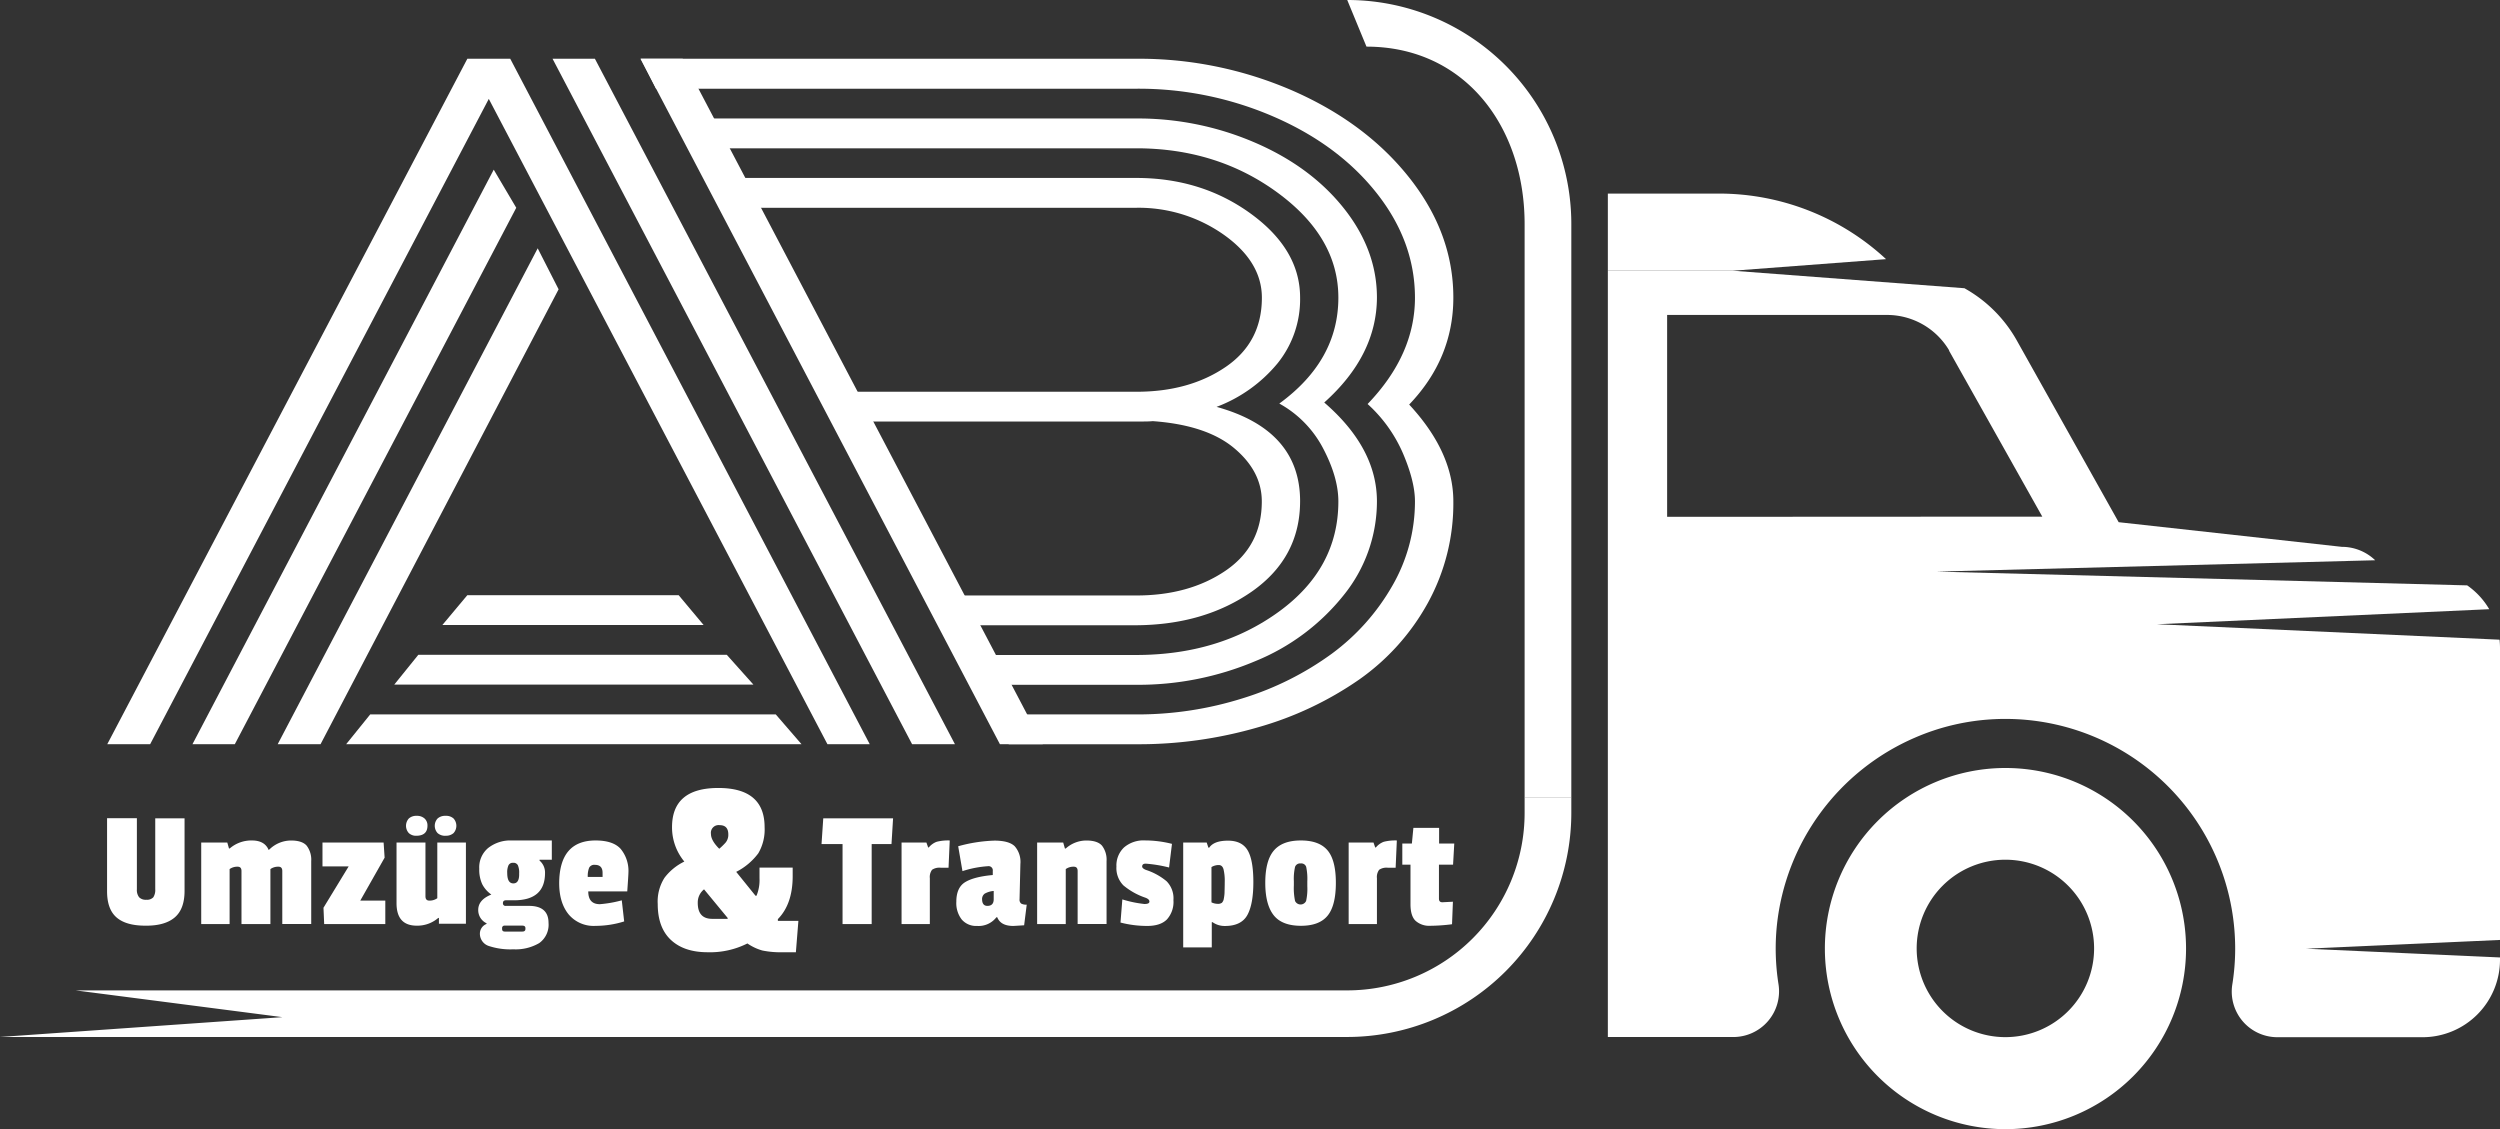
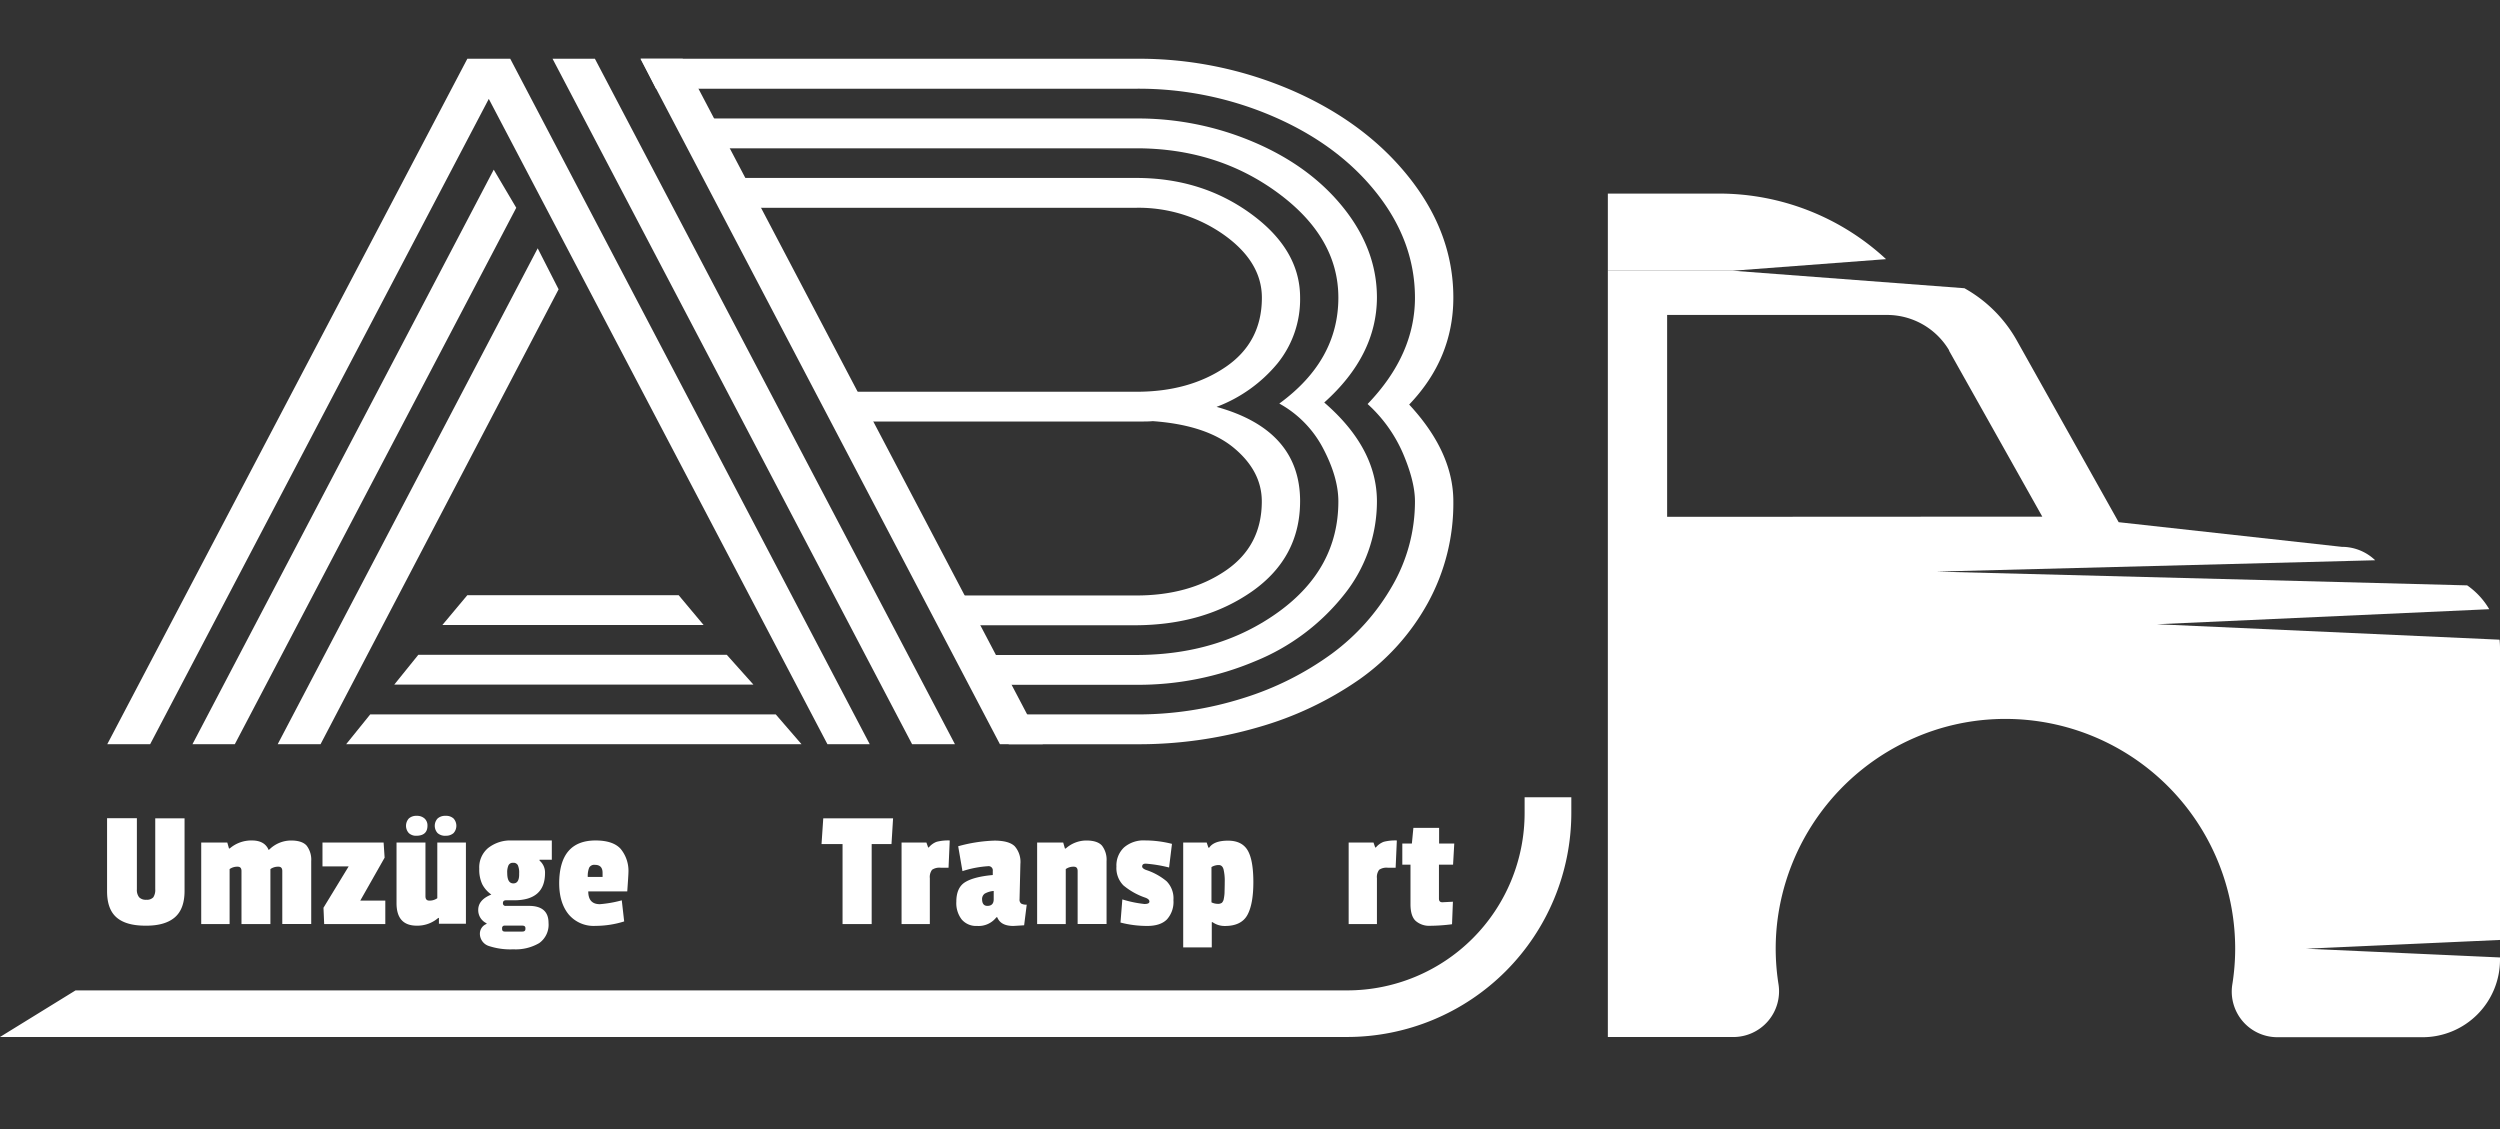
<svg xmlns="http://www.w3.org/2000/svg" viewBox="0 0 648.18 292.75">
  <rect x="0" y="0" width="648.18" height="292.75" fill="#333333" stroke="none" />
  <defs>
    <style>.a{fill:#fff;}</style>
  </defs>
  <path class="a" d="M648.18,168.12a19.07,19.07,0,0,0-.12-2.27l-88.82-4,86.15-3.9a19.55,19.55,0,0,0-5.72-6.18h0l-137.59-3.57,113.74-2.94a12.49,12.49,0,0,0-8.66-3.48l-57.85-6.39L522.91,88.29a35.2,35.2,0,0,0-13.59-13.56l-60.09-4.54H416.87V268.87h32.54a11.85,11.85,0,0,0,11.71-13.66,59.19,59.19,0,0,1-.42-15.32,59.83,59.83,0,0,1,35.73-48.61,58.76,58.76,0,0,1,20.73-4.82A59.57,59.57,0,0,1,579.52,246a58.88,58.88,0,0,1-.76,9.35,11.83,11.83,0,0,0,11.75,13.57h37.57a20.09,20.09,0,0,0,20.1-20.08v-.6l-50.25-2.27,50.25-2.27ZM432.24,134V81.66h56.7a18.71,18.71,0,0,1,16.41,9.17c0,.06,0,.09,0,.12l24.16,43Z" />
-   <path class="a" d="M519.94,199.12a46.82,46.82,0,1,0,46.84,46.8A46.8,46.8,0,0,0,519.94,199.12Zm0,69.78a23,23,0,1,1,23-23A23,23,0,0,1,519.94,268.9Z" />
  <path class="a" d="M489,67.19l-39.74,3H416.87v-20h28.78A63.71,63.71,0,0,1,489,67.19Z" />
-   <path class="a" d="M407.4,206.75H395.29V58.09c0-25.39-15.59-46-41-46h0L349.3,0h0A58.09,58.09,0,0,1,407.4,58.09Z" />
-   <path class="a" d="M395.29,206.71v4.07a46,46,0,0,1-46,46H19.59l53.63,6.94L0,268.86H349.32a58.15,58.15,0,0,0,58.08-58.08v-4.07Z" />
+   <path class="a" d="M395.29,206.71v4.07a46,46,0,0,1-46,46H19.59L0,268.86H349.32a58.15,58.15,0,0,0,58.08-58.08v-4.07Z" />
  <polygon class="a" points="143.26 15.23 236.48 192.95 247.59 192.95 154.24 15.23 143.26 15.23" />
  <polygon class="a" points="121.17 15.23 27.81 192.95 38.93 192.95 126.73 25.64 214.53 192.95 225.5 192.95 132.29 15.23 121.17 15.23" />
  <polygon class="a" points="166.04 15.23 259.25 192.95 270.37 192.95 177.01 15.23 166.04 15.23" />
  <polygon class="a" points="139.41 64.38 72 192.95 83.11 192.95 144.83 75.01 139.41 64.38" />
  <polygon class="a" points="128.01 43.99 49.9 192.95 60.88 192.95 133.85 53.87 128.01 43.99" />
  <polygon class="a" points="121.16 154.32 114.7 162.04 182.42 162.04 175.96 154.32 121.16 154.32" />
  <polygon class="a" points="95.99 185.22 89.75 192.95 207.81 192.95 201.13 185.22 95.99 185.22" />
  <polygon class="a" points="102.22 177.5 195.34 177.5 188.43 169.77 108.46 169.77 102.22 177.5" />
  <path class="a" d="M324.67,153.3q12.4-8.75,12.41-23.35,0-18.45-21.66-24.46a37.75,37.75,0,0,0,15.8-11.27,26.43,26.43,0,0,0,5.86-17.07q0-12.44-12.76-21.73t-29.73-9.28H186.86v6.19l4.95.42,5,1.12h97.8a38.33,38.33,0,0,1,22.7,7q9.85,7,9.86,16.31,0,11.59-9.45,18t-23.11,6.39H216.75v7.72h77.84c1.94,0,3.36,0,4.28-.1q13.94,1,21.11,7T327.15,130q0,11.6-9.45,18t-23.11,6.39H245.88l3.93,7.72h44.78Q312.26,162,324.67,153.3Z" />
  <path class="a" d="M376.81,77.15q0-16.52-11.24-30.85T335.36,23.6a99.88,99.88,0,0,0-40.77-8.37H166.17L170.09,23h124.5a88,88,0,0,1,35.87,7.35Q347.16,37.66,357,50.16t9.86,27q0,14.82-12.28,27.59a37.15,37.15,0,0,1,9.18,12.82q3.09,7.25,3.1,12.39a43.69,43.69,0,0,1-5.86,21.9,56.9,56.9,0,0,1-15.66,17.6,78.24,78.24,0,0,1-23,11.54,90.58,90.58,0,0,1-27.73,4.23h-37l3.93,7.73h33.07a110.73,110.73,0,0,0,31.59-4.4,88,88,0,0,0,26.15-12.34,59.09,59.09,0,0,0,17.86-19.91A53.56,53.56,0,0,0,376.81,130q0-12.76-11.45-25.11Q376.81,92.93,376.81,77.15Z" />
  <path class="a" d="M325.43,171.43a56.52,56.52,0,0,0,22.9-17.06A38.67,38.67,0,0,0,357,130q0-13.83-13.66-25.64Q356.94,92.18,357,77.15q0-12.33-8.56-23.12T325.43,37a76.48,76.48,0,0,0-30.84-6.28H183.41v2.73l.4,5.34,1.53-.34H294.59q21,0,36.7,11.54T347,77.15q0,16.32-15.31,27.48A28.1,28.1,0,0,1,343,116.16Q347,123.73,347,130q0,17.4-15.45,28.61t-37,11.21H252.74l3.92,7.73h37.93A78,78,0,0,0,325.43,171.43Z" />
  <path class="a" d="M36.06,232.62a2.37,2.37,0,0,0,1.88.66,2.23,2.23,0,0,0,1.81-.64,3.49,3.49,0,0,0,.5-2.1V212.17h7.6V231q0,4.72-2.58,6.89T37.67,240q-5,0-7.46-2.14t-2.45-6.82v-18.9h7.73v18.42A3.07,3.07,0,0,0,36.06,232.62Z" />
  <path class="a" d="M70.1,220a8.07,8.07,0,0,1,5.34-2.08q2.91,0,4.08,1.35a6,6,0,0,1,1.17,4v16.29h-7.5V225.82c0-.74-.33-1.11-1-1.11a3.42,3.42,0,0,0-2.08.62v14.26h-7.5V225.82c0-.74-.33-1.11-1-1.11a3.42,3.42,0,0,0-2.08.62v14.26H52.17V218.44h6.76l.44,1.55h.18a8.57,8.57,0,0,1,5.76-2.08q3.33,0,4.35,2.48Z" />
  <path class="a" d="M99.9,239.59H84.05l-.18-4.24,6.53-10.72H83.61v-6.19H99.46l.26,3.93L93.41,233.5H99.9Z" />
  <path class="a" d="M108.06,240q-5.25,0-5.25-5.82V218.44h7.5v13.95c0,.74.33,1.11,1,1.11a3.41,3.41,0,0,0,2.07-.62V218.44h7.42V239.5h-7V238h-.18A8.28,8.28,0,0,1,108.06,240ZM106,216a2.82,2.82,0,0,1,0-3.79,2.86,2.86,0,0,1,2-.69,2.94,2.94,0,0,1,2.07.69,2.4,2.4,0,0,1,.76,1.87c0,1.74-1,2.61-2.92,2.61A2.73,2.73,0,0,1,106,216Zm9.53.69a2.88,2.88,0,0,1-2.07-.69,2.8,2.8,0,0,1,0-3.79,2.94,2.94,0,0,1,2.07-.69,2.88,2.88,0,0,1,2.06.69,2.82,2.82,0,0,1,0,3.79A2.92,2.92,0,0,1,115.5,216.68Z" />
  <path class="a" d="M132.65,217.91h10.42v5h-3.18v.22a4.05,4.05,0,0,1,1.42,3.22q0,7.06-8,7.07H131.2c-.53,0-.8.24-.8.72a.65.65,0,0,0,.75.73h6c3.38,0,5.07,1.48,5.07,4.42a5.84,5.84,0,0,1-2.42,5.23,12.08,12.08,0,0,1-6.71,1.61,17.78,17.78,0,0,1-6.47-.9,3.35,3.35,0,0,1-2.19-3.38,2.7,2.7,0,0,1,1.72-2.3v-.17a3.76,3.76,0,0,1-2.16-3.45q0-2.64,3.4-4a7.45,7.45,0,0,1-2.36-2.68,8.89,8.89,0,0,1-.77-4,6.54,6.54,0,0,1,2.27-5.36A9.29,9.29,0,0,1,132.65,217.91Zm-1.76,23.62h4.54c.53,0,.8-.23.8-.7v-.18c0-.44-.27-.66-.8-.66h-4.54a.62.62,0,0,0-.71.7v.18C130.18,241.31,130.42,241.53,130.89,241.53Zm3.38-17.19a1.25,1.25,0,0,0-1.22-.64,1.23,1.23,0,0,0-1.21.64,4.44,4.44,0,0,0-.33,2q0,2.7,1.59,2.7t1.5-2.61A4.71,4.71,0,0,0,134.27,224.34Z" />
  <path class="a" d="M154.42,217.91q4.54,0,6.51,2.19a9,9,0,0,1,2,6.25c0,.35-.1,1.94-.3,4.76H152.52c0,2.21,1,3.32,3,3.32a30.63,30.63,0,0,0,5.69-1l.62,5.47a24.84,24.84,0,0,1-7.42,1.15,8.45,8.45,0,0,1-7-3q-2.43-3-2.43-8.1Q145.06,217.91,154.42,217.91Zm-.18,6.32a1.48,1.48,0,0,0-1.5.77,5.91,5.91,0,0,0-.35,2.36h3.84V226.3C156.23,224.92,155.57,224.23,154.24,224.23Z" />
-   <path class="a" d="M193.78,244.61a21.53,21.53,0,0,1-10.32,2.28q-6.09,0-9.51-3.19t-3.42-9.31a11.44,11.44,0,0,1,1.76-6.81,14.18,14.18,0,0,1,5.14-4.2,13.86,13.86,0,0,1-3.19-8.92q0-10.16,12-10.16t12,10.16a12.17,12.17,0,0,1-1.63,6.77,16.41,16.41,0,0,1-5.73,4.82l5,6.19h.26a10.55,10.55,0,0,0,.78-4.49v-2.81h8.6v2.22q0,7.23-3.84,11.14v.45H207l-.65,8.14H203a23.75,23.75,0,0,1-5.34-.45A13,13,0,0,1,193.78,244.61Zm-9.12-6.38h4V238l-6.12-7.42a4.33,4.33,0,0,0-1.63,3.45Q180.88,238.23,184.66,238.23Zm4.17-21.88c0-1.61-.75-2.41-2.25-2.41a2,2,0,0,0-2.25,2.28c0,1.13.72,2.41,2.15,3.84a14.71,14.71,0,0,0,1.37-1.3A3.15,3.15,0,0,0,188.83,216.35Z" />
  <path class="a" d="M231.14,218.84H226v20.75h-7.55V218.84H213l.45-6.67h18.1Z" />
  <path class="a" d="M241.08,227.71v11.88h-7.33V218.44h6.44l.45,1.28h.17a4.82,4.82,0,0,1,2.05-1.47,11.87,11.87,0,0,1,3.38-.34l-.31,7.07h-2a3.38,3.38,0,0,0-2.27.53A3.12,3.12,0,0,0,241.08,227.71Z" />
  <path class="a" d="M264.56,224l-.22,9.14a1.28,1.28,0,0,0,.42,1.13,2.69,2.69,0,0,0,1.44.28l-.67,5.35c-1.7.11-2.64.17-2.82.17q-3.27,0-4.15-2.25h-.22a5.81,5.81,0,0,1-5,2.25,4.9,4.9,0,0,1-4-1.68,6.93,6.93,0,0,1-1.39-4.59q0-3.66,2.27-5.07t7.18-1.86v-1.06a1.09,1.09,0,0,0-1.24-1.23,27,27,0,0,0-6.62,1.28l-1.11-6.45a39.24,39.24,0,0,1,9.41-1.46q3.75,0,5.25,1.46A6.15,6.15,0,0,1,264.56,224ZM256,234.87c1.09,0,1.64-.58,1.64-1.72V231a5.7,5.7,0,0,0-2.32.69,1.74,1.74,0,0,0-.69,1.56C254.67,234.32,255.13,234.87,256,234.87Z" />
  <path class="a" d="M276.31,220a8,8,0,0,1,5.34-2.08q2.91,0,4.08,1.35a6,6,0,0,1,1.17,4v16.29h-7.5V225.82c0-.74-.33-1.11-1-1.11a3.42,3.42,0,0,0-2.08.62v14.26h-7.42V218.44h6.76l.44,1.55Z" />
  <path class="a" d="M289.46,224.69a6.41,6.41,0,0,1,2-5,7.73,7.73,0,0,1,5.4-1.79,28.61,28.61,0,0,1,7,.89l-.75,6.13a35,35,0,0,0-6.05-1q-.93,0-.93.75c0,.32.34.62,1,.88a16.1,16.1,0,0,1,5.32,2.92,6.3,6.3,0,0,1,1.79,4.9,6.75,6.75,0,0,1-1.68,5c-1.12,1.14-2.83,1.7-5.14,1.7a27.63,27.63,0,0,1-6.91-.88l.48-6a30,30,0,0,0,5.72,1.19c.87,0,1.3-.2,1.3-.62s-.32-.73-1-1a17.83,17.83,0,0,1-5.74-3.2A6.37,6.37,0,0,1,289.46,224.69Z" />
  <path class="a" d="M314.18,239.11v6.53h-7.41v-27.2h6.09l.44,1.33h.22c.83-1.21,2.44-1.81,4.86-1.81s4.11.84,5.1,2.51,1.48,4.44,1.48,8.26-.53,6.67-1.57,8.54-3,2.81-5.76,2.81a5.42,5.42,0,0,1-3.27-1ZM317.3,233a10.31,10.31,0,0,0,.19-1.53c0-.5.05-1.45.05-2.84a12.73,12.73,0,0,0-.31-3.23c-.21-.75-.63-1.12-1.26-1.12a3.64,3.64,0,0,0-1.87.53v9.14a3.76,3.76,0,0,0,1.61.39,1.69,1.69,0,0,0,1.1-.28A1.94,1.94,0,0,0,317.3,233Z" />
-   <path class="a" d="M328.05,228.93q0-5.81,2.23-8.41c1.48-1.74,3.81-2.61,7-2.61s5.47.86,6.91,2.56,2.16,4.52,2.16,8.41-.7,6.74-2.12,8.5-3.72,2.65-6.93,2.65-5.55-.88-7-2.65S328.05,232.8,328.05,228.93Zm10.61-4.17a1.32,1.32,0,0,0-1.43-.89,1.37,1.37,0,0,0-1.46.89,14.09,14.09,0,0,0-.31,3.71v1.06a16.55,16.55,0,0,0,.31,4.06,1.58,1.58,0,0,0,2.87,0,14.53,14.53,0,0,0,.31-3.8v-1.28A15.16,15.16,0,0,0,338.66,224.76Z" />
  <path class="a" d="M357,227.71v11.88h-7.33V218.44h6.44l.44,1.28h.18a4.82,4.82,0,0,1,2.05-1.47,11.82,11.82,0,0,1,3.38-.34l-.31,7.07h-2a3.38,3.38,0,0,0-2.27.53A3.12,3.12,0,0,0,357,227.71Z" />
  <path class="a" d="M376.47,239.63a46.61,46.61,0,0,1-5.67.4,5.28,5.28,0,0,1-3.75-1.26c-.9-.83-1.35-2.28-1.35-4.34V224.18h-2.12v-5.47h2.48l.39-4.06h6.67v4.06h3.93l-.31,5.47h-3.66V233c0,.62.29.93.88.93l2.74-.14Z" />
</svg>